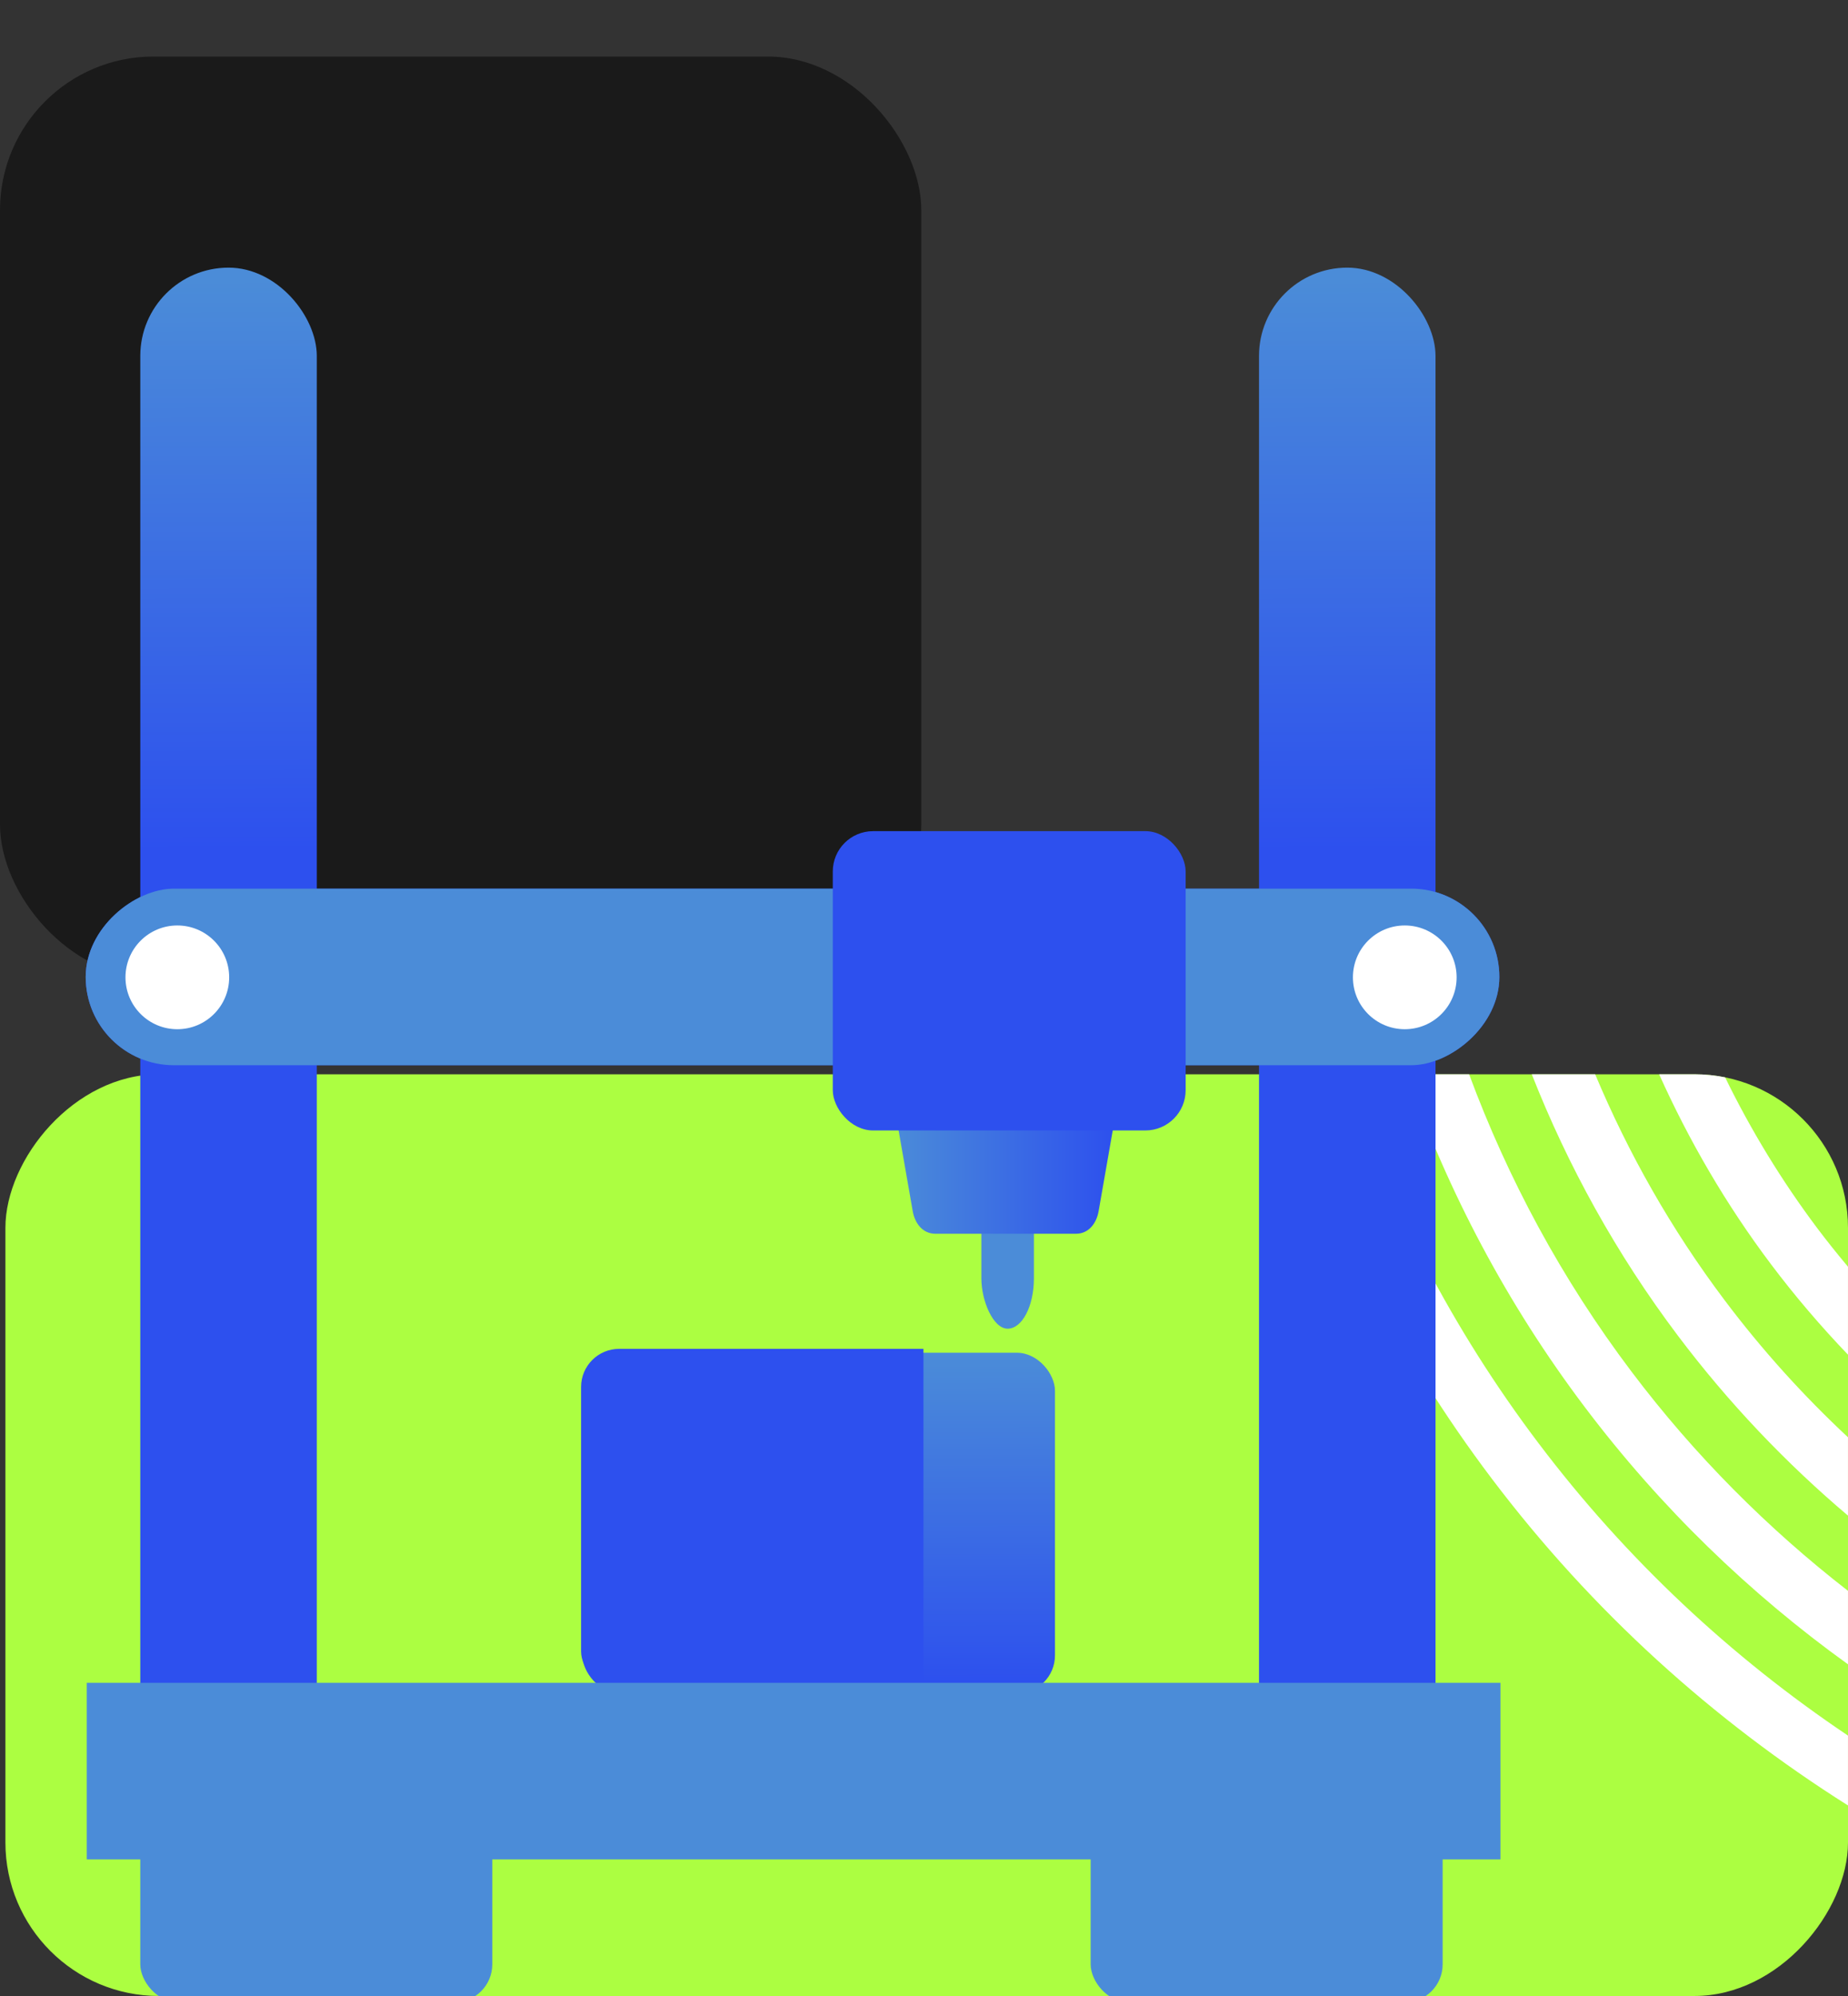
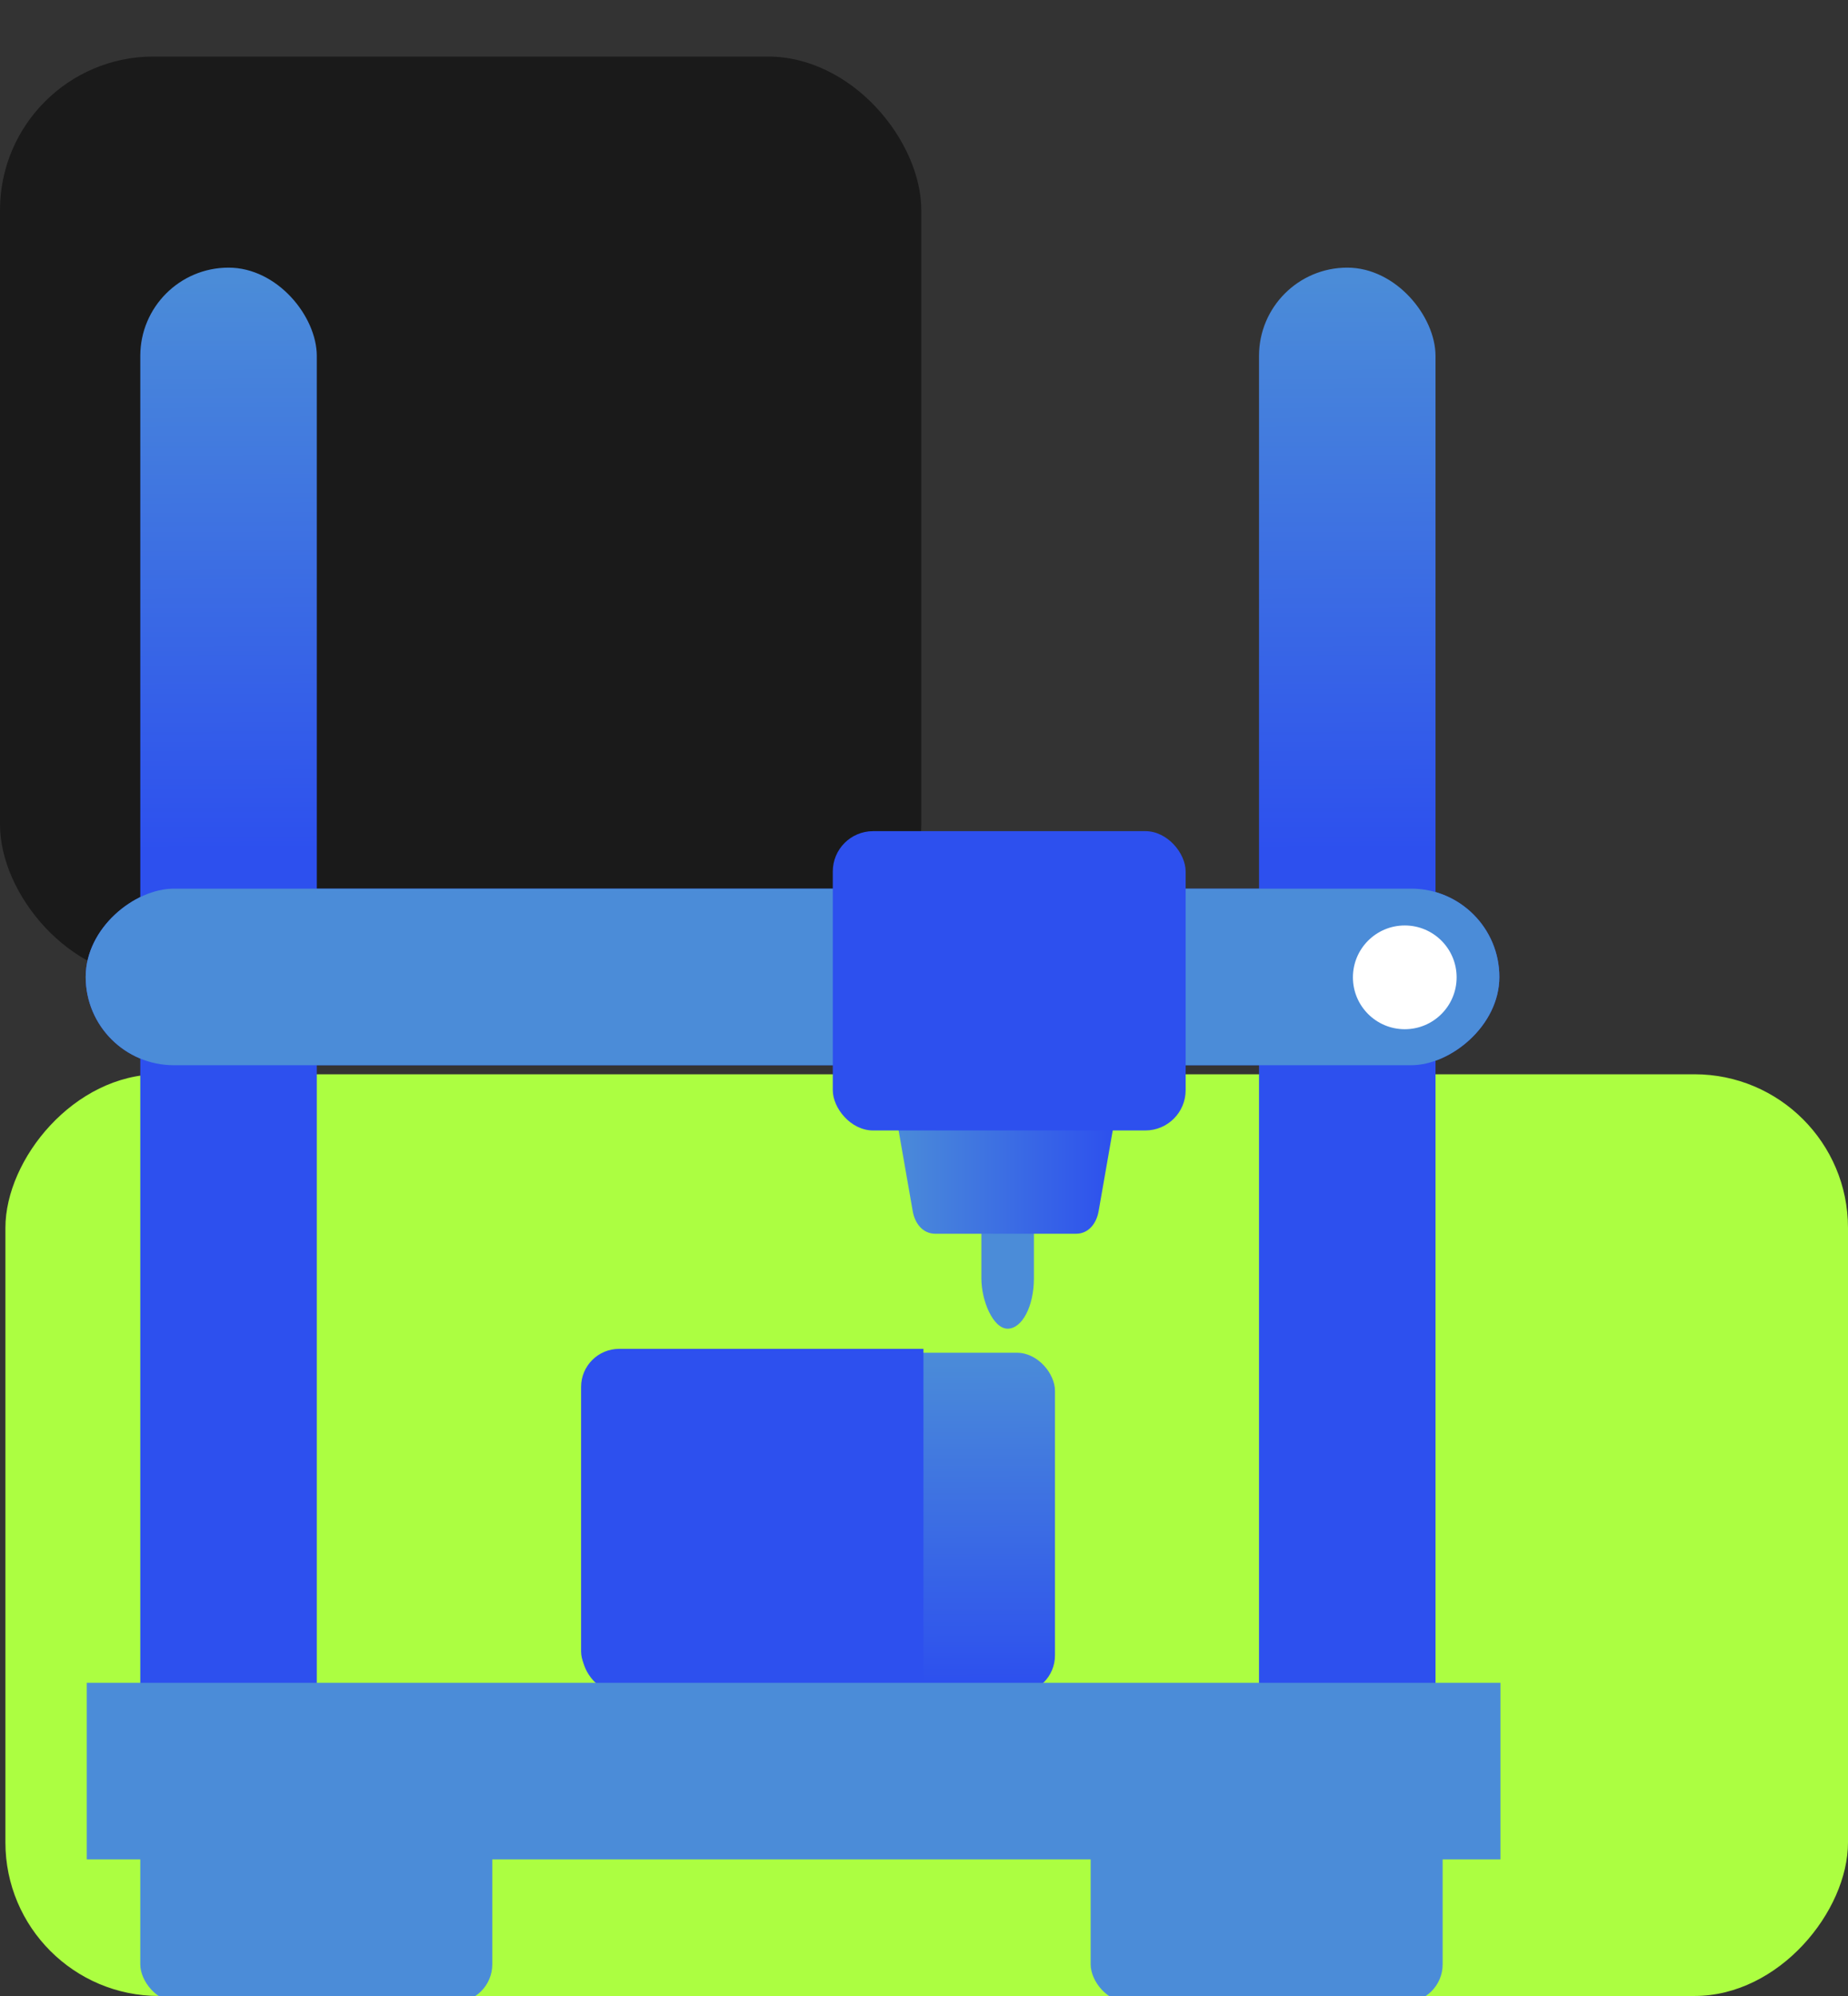
<svg xmlns="http://www.w3.org/2000/svg" xmlns:ns1="http://sodipodi.sourceforge.net/DTD/sodipodi-0.dtd" xmlns:ns2="http://www.inkscape.org/namespaces/inkscape" xmlns:xlink="http://www.w3.org/1999/xlink" width="192.562" height="207.889" viewBox="0 0 50.949 55.004" version="1.1" id="svg1" ns1:docname="ilustracao-3.svg" ns2:version="1.3.2 (091e20ef0f, 2023-11-25)">
  <rect x="0" y="0" width="50.949" height="55.004" fill="#333333" stroke="none" />
  <ns1:namedview id="namedview1" pagecolor="#ffffff" bordercolor="#000000" borderopacity="0.25" ns2:showpageshadow="2" ns2:pageopacity="0.0" ns2:pagecheckerboard="0" ns2:deskcolor="#d1d1d1" ns2:zoom="1.3690517" ns2:cx="27.026007" ns2:cy="82.17367" ns2:window-width="2560" ns2:window-height="1011" ns2:window-x="0" ns2:window-y="0" ns2:window-maximized="1" ns2:current-layer="svg1" />
  <defs id="defs1">
    <linearGradient id="linearGradient75">
      <stop style="stop-color:#4b8cd8;stop-opacity:1;" offset="0" id="stop75" />
      <stop style="stop-color:#2d50ee;stop-opacity:1;" offset="1" id="stop74" />
    </linearGradient>
    <linearGradient xlink:href="#linearGradient75" id="linearGradient73-6" x1="190.306" y1="162.716" x2="231.28" y2="162.716" gradientUnits="userSpaceOnUse" gradientTransform="translate(-190.157,-114.536)" />
    <linearGradient ns2:collect="always" xlink:href="#linearGradient75" id="linearGradient106" x1="158.057" y1="460.688" x2="158.233" y2="488.829" gradientUnits="userSpaceOnUse" gradientTransform="matrix(0.558,0,0,0.51,-82.458,-223.051)" />
    <clipPath clipPathUnits="userSpaceOnUse" id="clipPath40">
      <path id="path40" style="fill:#000000;stroke-width:0.265" d="m 176.011,508.328 c -0.949,0 -1.714,0.764 -1.714,1.714 v 11.892 c 0,0.949 0.764,1.713 1.714,1.713 h 13.692 v -15.319 z" />
    </clipPath>
    <linearGradient ns2:collect="always" xlink:href="#linearGradient75" id="linearGradient107" gradientUnits="userSpaceOnUse" gradientTransform="matrix(0.558,0,0,0.51,-54.368,-223.051)" x1="158.057" y1="460.688" x2="158.233" y2="488.829" />
    <linearGradient ns2:collect="always" xlink:href="#linearGradient75" id="linearGradient123" x1="188.35" y1="500.224" x2="198.323" y2="500.224" gradientUnits="userSpaceOnUse" gradientTransform="matrix(0.558,0,0,0.558,-82.458,-245.192)" />
    <linearGradient ns2:collect="always" xlink:href="#linearGradient75" id="linearGradient2" x1="25.019" y1="38.849" x2="25.037" y2="47.133" gradientUnits="userSpaceOnUse" />
  </defs>
  <rect style="fill:#acfe41;fill-opacity:1;stroke-width:0.567" id="rect58-7" width="50.8" height="25.4" x="-50.949" y="29.604" rx="4.233" ry="4.233" transform="scale(-1,1)" />
  <rect style="fill:#1a1a1a;fill-opacity:1;stroke:none;stroke-width:0.529;stroke-dasharray:none;stroke-opacity:1" id="rect59-6" width="25.4" height="25.4" x="2.2070312e-06" y="1.558" ry="4.233" rx="4.233" />
-   <path id="rect73-5" style="fill:#ffffff;fill-opacity:1;stroke-width:0.567" d="m 35.382,29.604 c 1.245,3.933 3.149,7.707 5.745,11.142 2.768,3.662 6.114,6.668 9.821,9.007 v -1.925 c -3.206,-2.152 -6.105,-4.845 -8.538,-8.066 -2.373,-3.141 -4.143,-6.577 -5.337,-10.158 z m 3.399,0 c 1.134,3.23 2.765,6.329 4.913,9.174 2.094,2.774 4.549,5.139 7.254,7.086 v -2.025 c -2.206,-1.713 -4.222,-3.727 -5.971,-6.045 -1.923,-2.548 -3.406,-5.311 -4.474,-8.19 z m 3.45,0 c 0.995,2.528 2.333,4.954 4.03,7.206 1.398,1.854 2.974,3.506 4.687,4.956 v -2.159 c -1.226,-1.143 -2.367,-2.403 -3.404,-3.781 -1.47,-1.953 -2.652,-4.046 -3.566,-6.222 z m 3.511,0 c 0.821,1.826 1.842,3.586 3.086,5.238 0.663,0.881 1.373,1.709 2.12,2.489 v -2.424 c -0.286,-0.342 -0.566,-0.689 -0.837,-1.049 -0.996,-1.325 -1.843,-2.722 -2.55,-4.169 -0.274,-0.055 -0.557,-0.085 -0.847,-0.085 z" />
  <g id="g1" transform="matrix(1.098,0,0,1.098,-0.23,-5.378)">
    <rect style="fill:url(#linearGradient106);fill-opacity:1;stroke-width:0.156" id="rect5" width="4.432" height="39.646" x="3.732" y="11.615" ry="2.216" />
    <rect style="fill:#2d50ee;fill-opacity:1;stroke-width:0.148" id="rect6" width="4.432" height="35.496" x="27.201" y="-37.857" transform="rotate(90)" ry="2.216" />
    <rect style="fill:url(#linearGradient2);fill-opacity:1;stroke-width:0.148" id="rect23" width="11.865" height="8.551" x="14.834" y="38.849" ry="0.956" />
    <rect style="fill:#2d50ee;fill-opacity:1;stroke-width:0.265" id="rect39" width="21.256" height="15.319" x="174.298" y="508.328" ry="1.713" clip-path="url(#clipPath40)" transform="matrix(0.558,0,0,0.558,-82.458,-244.896)" />
    <rect style="fill:url(#linearGradient107);fill-opacity:1;stroke-width:0.156" id="rect106" width="4.432" height="39.646" x="31.822" y="11.615" ry="2.216" />
    <rect style="fill:#4b8cd8;fill-opacity:1;stroke-width:0.148" id="rect8" width="4.432" height="35.496" x="47.133" y="-37.884" transform="rotate(90)" />
    <rect style="fill:#4b8cd8;fill-opacity:1;stroke-width:0.148" id="rect105" width="4.432" height="35.496" x="27.201" y="-37.857" transform="rotate(90)" ry="2.216" />
    <rect style="fill:#4b8cd8;fill-opacity:1;stroke-width:0.105" id="rect22" width="1.319" height="3.823" x="24.851" y="34.422" ry="1.263" />
    <path id="rect21" style="fill:url(#linearGradient123);stroke-width:0.148" d="m 23.251,32.196 h 4.42 c 0.314,0 0.622,0.258 0.567,0.567 l -0.443,2.532 c -0.054,0.31 -0.253,0.567 -0.567,0.567 l -3.534,-3.9e-5 c -0.314,-5e-6 -0.513,-0.258 -0.567,-0.567 l -0.443,-2.532 c -0.054,-0.31 0.253,-0.567 0.567,-0.567 z" ns1:nodetypes="sssssssss" />
    <rect style="fill:#2d50ee;fill-opacity:1;stroke-width:0.148" id="rect17" width="8.86" height="7.512" x="21.12" y="25.758" ry="1.012" />
    <rect style="fill:#4b8cd8;fill-opacity:1;stroke-width:0.148" id="rect107" width="8.838" height="5.075" x="3.732" y="50.079" ry="0.956" />
    <rect style="fill:#4b8cd8;fill-opacity:1;stroke-width:0.148" id="rect108" width="8.838" height="5.075" x="27.595" y="50.079" ry="0.956" />
-     <circle style="fill:#ffffff;fill-opacity:1;stroke-width:0.124" id="path122" cx="4.662" cy="29.427" r="1.302" />
    <circle style="fill:#ffffff;fill-opacity:1;stroke-width:0.124" id="circle122" cx="35.482" cy="29.427" r="1.302" />
  </g>
</svg>